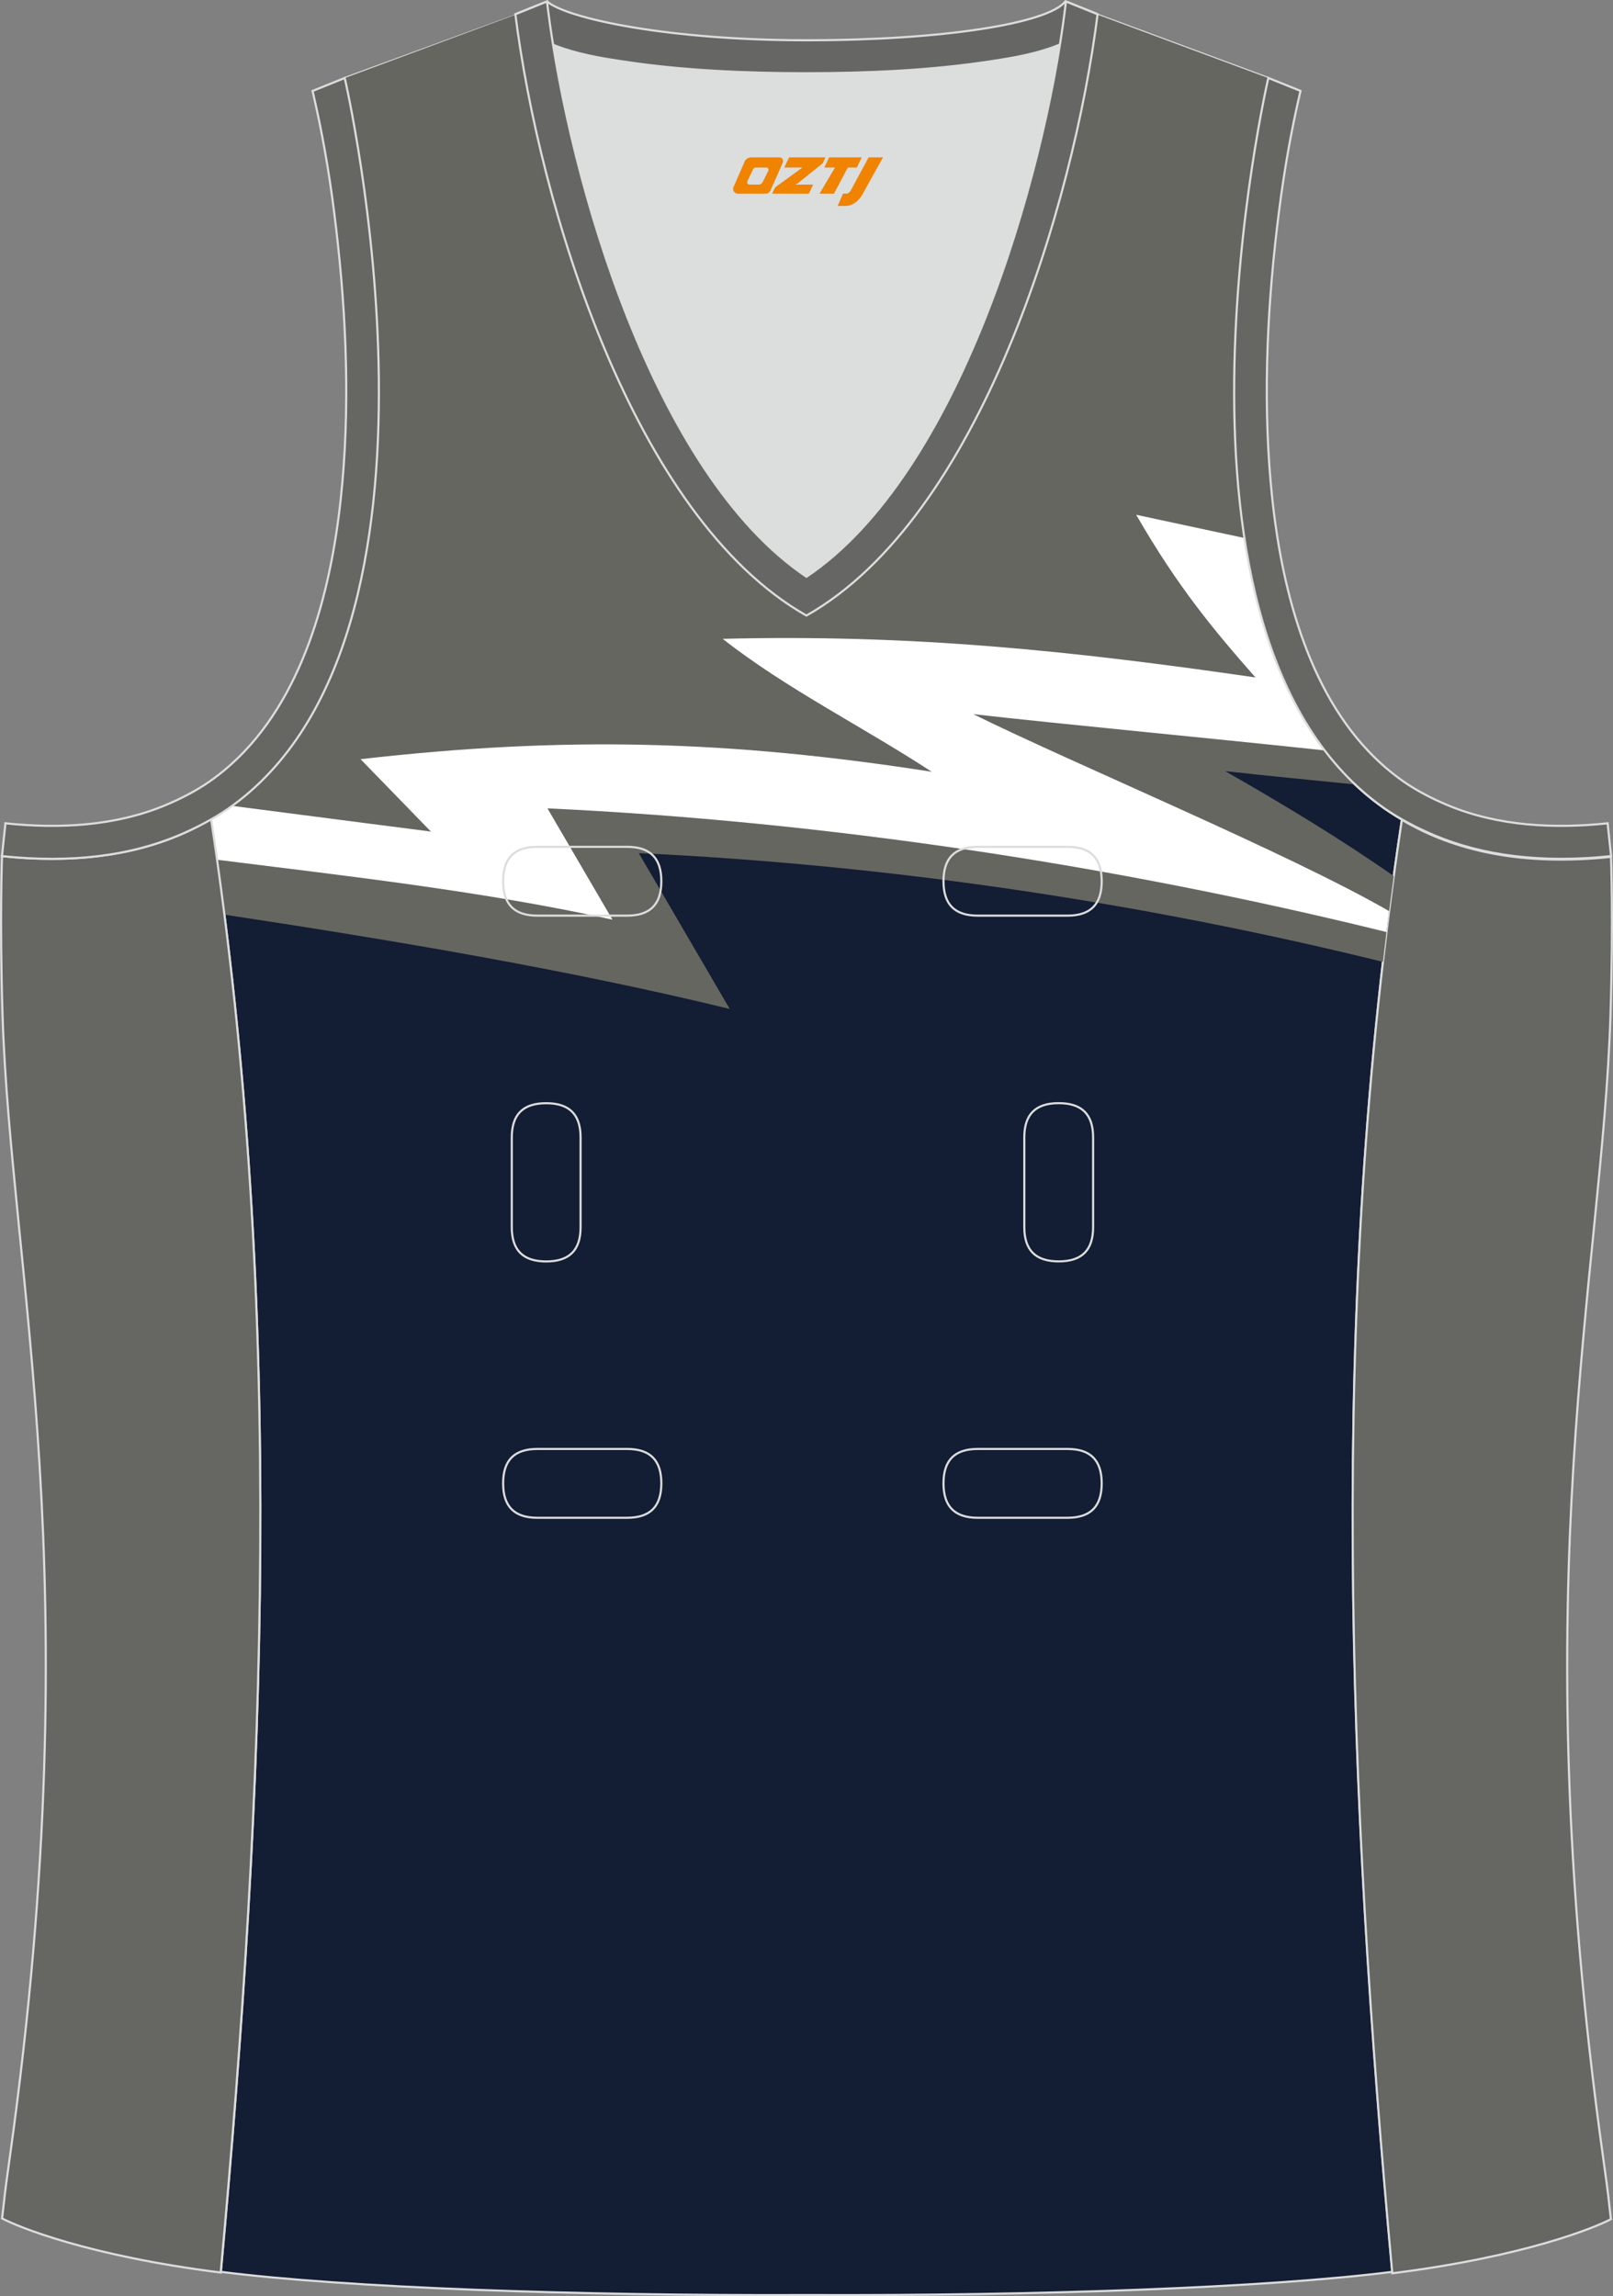
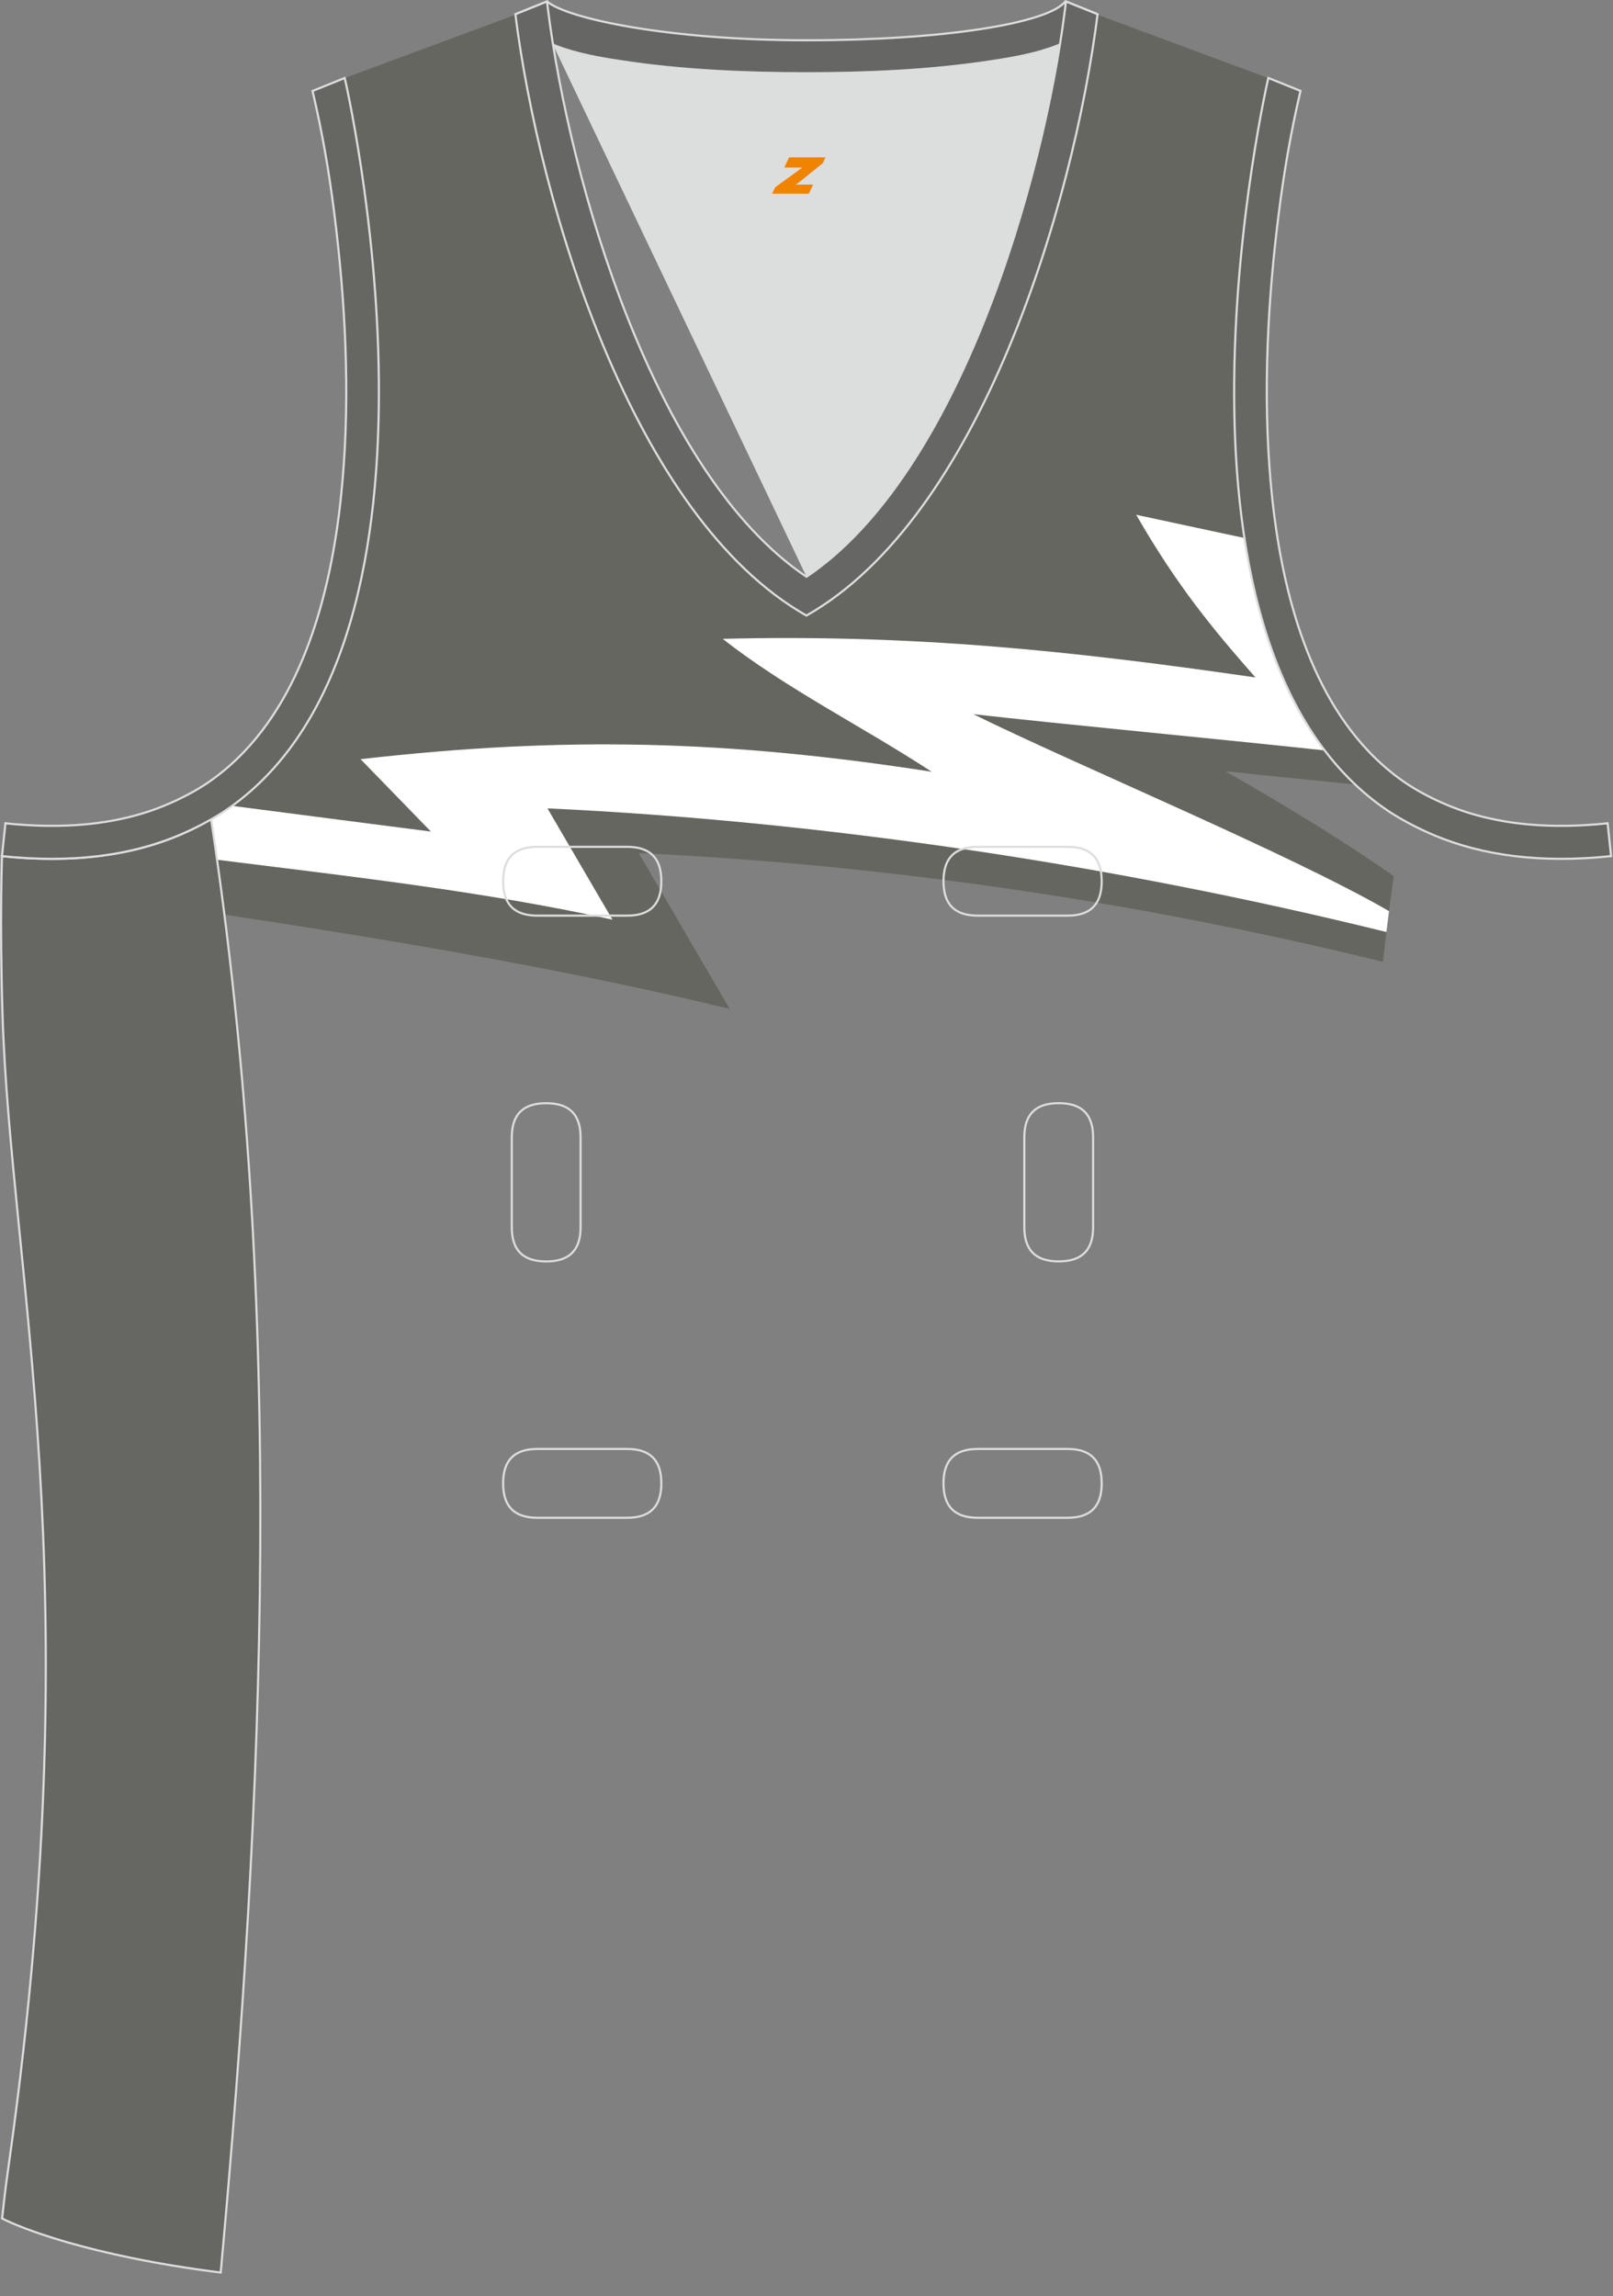
<svg xmlns="http://www.w3.org/2000/svg" version="1.1" id="图层_1" x="0px" y="0px" width="302.41px" height="430.42px" viewBox="0 0 302.41 430.42" enable-background="new 0 0 302.41 430.42" xml:space="preserve">
  <rect x="0" y="0" width="302.41" height="430.42" fill="#808080" stroke="none" />
  <g id="XMLID_20_">
-     <path id="XMLID_23_" fill="#131D33" stroke="#DCDDDD" stroke-width="0.4" stroke-miterlimit="22.926" d="M101.8,1.01   L64.64,14.63c0,0,25.43,109.52-25.04,139.02c13.91,91.93,10.01,182.4,1.81,272.21c23.36,2.98,66.59,4.52,109.81,4.35   c43.22,0.17,86.44-1.37,109.81-4.35c-8.2-89.81-12.11-180.28,1.8-272.21c-50.47-29.5-25.04-139.02-25.04-139.02L200.78,0.9   l-11.74,8.47l-40.26,2.38l-33.12-3.11L101.8,1.01z" />
-     <path fill="#DCDDDD" d="M151.21,108.12c26.92-18.11,42.35-67.47,47.52-99.78c-4.43,1.88-9.9,2.69-13.42,3.22   c-11.14,1.68-22.91,2.18-34.17,2.18s-23.03-0.5-34.17-2.18c-3.48-0.52-8.88-1.32-13.28-3.16   C108.88,40.71,124.31,90.02,151.21,108.12z" />
-     <path fill="#666662" stroke="#DCDDDD" stroke-width="0.4" stroke-miterlimit="22.926" d="M262.83,153.67   c9.87,5.89,22.68,8.69,39.2,6.95c0,0,0.46,11.69-0.09,29.57c-1.51,49.08-16.57,105.44-1.41,214.04c1.31,9.36,0.84,6.4,1.49,11.76   c-3,1.58-16.16,7.01-40.99,10.14C252.8,336.24,248.89,245.69,262.83,153.67z" />
+     <path fill="#DCDDDD" d="M151.21,108.12c26.92-18.11,42.35-67.47,47.52-99.78c-4.43,1.88-9.9,2.69-13.42,3.22   c-11.14,1.68-22.91,2.18-34.17,2.18s-23.03-0.5-34.17-2.18c-3.48-0.52-8.88-1.32-13.28-3.16   z" />
    <path fill="#666664" stroke="#DCDDDD" stroke-width="0.4" stroke-miterlimit="22.926" d="M205.5,2.55l-0.12,0.27   c-2.78,6.16-14.16,7.84-20.06,8.73c-11.14,1.68-22.91,2.18-34.17,2.18s-23.03-0.5-34.17-2.18c-5.9-0.89-17.28-2.57-20.06-8.73   l-0.1-0.23c1.13-0.45,1.64-0.66,5.74-2.31c3.85,3.24,22.89,7.27,48.59,7.27s45.26-3.15,48.59-7.27l0.15,0.01   C204.02,1.96,202.5,1.35,205.5,2.55z" />
    <path fill="#666661" d="M42.07,171.45c31.88,4.83,64.93,10.41,94.74,17.68l-17.05-29.21c46.41,2.16,93.81,9.13,139.51,20.38   c0.62-5.35,1.3-10.71,2.03-16.08c-9.57-6.7-20.13-13.12-31.6-19.67c7.77,0.88,16.02,1.65,24.35,2.5   C215.5,110.6,237.78,14.63,237.78,14.63l-37-13.73c-1.7,11.68-3.23,22.17-5.49,31.6c-2.02,8.45-4.73,16.04-7.04,22.87   c-16.17,47.79-37.39,57.99-36.05,58.95c-0.01,0-0.37-0.43-0.98-1.18c-0.61,0.75-0.97,1.18-0.98,1.18   c1.33-0.96-19.88-11.16-36.06-58.95c-2.31-6.83-5.02-14.42-7.04-22.87c-2.27-9.43-3.8-19.93-5.49-31.6l-37,13.73   c0,0,25.43,109.52-25.04,139.02C40.5,159.58,41.32,165.52,42.07,171.45z" />
    <path fill="#FFFFFF" d="M80.79,155.88c0,0-19.31-2.48-37.27-4.82c-1.26,0.91-2.56,1.78-3.93,2.58c0.38,2.51,0.74,5.01,1.1,7.52   c24.81,3.11,49.96,5.91,74.13,11.23l-12.18-20.86c51.62,2.4,106.41,10.62,157.29,23.18c0.16-1.31,0.32-2.62,0.49-3.92   c-18.72-10.82-58.91-27.51-77.94-36.92c16.48,1.87,43.07,4.36,65.86,6.79c-8.21-10.81-12.77-24.94-15.04-39.81l-20.28-4.35   c7.7,13.38,14.44,21.5,22.36,30.49c-34.85-5.06-64.5-8.12-99.88-7.24c11.76,9.28,26.44,16.57,39.18,24.92   c-38.08-5.93-68.81-6.73-107.08-2.36L80.79,155.88z" />
    <path fill="#666662" stroke="#DCDDDD" stroke-width="0.4" stroke-miterlimit="22.926" d="M39.58,153.53   c-9.87,5.89-22.68,8.69-39.2,6.95c0,0-0.46,11.69,0.09,29.57c1.51,49.08,16.57,105.44,1.41,214.04c-1.31,9.36-0.84,6.4-1.49,11.76   c3,1.58,16.16,7.02,40.99,10.14C49.6,336.1,53.52,245.55,39.58,153.53z" />
    <path fill="#666664" stroke="#DCDDDD" stroke-width="0.4" stroke-miterlimit="22.926" d="M96.62,2.67l5.93-2.39l0.2,1.61   c4.03,31.78,19.68,86.86,48.45,106.23c28.78-19.36,44.43-74.44,48.45-106.23l0.2-1.61l5.93,2.39   c-4.53,35.77-22.05,94.31-54.59,112.72C118.67,96.98,101.15,38.44,96.62,2.67z" />
    <path fill="none" stroke="#DCDDDD" stroke-width="0.4" stroke-miterlimit="22.926" d="M183.31,158.74   c-4.32,0-6.42,2.11-6.42,6.45s2.1,6.45,6.42,6.45h16.82c4.32,0,6.42-2.11,6.42-6.45c0-4.34-2.1-6.45-6.42-6.45H183.31   L183.31,158.74z M204.94,213.21c0-4.32-2.11-6.42-6.45-6.42c-4.34,0-6.45,2.1-6.45,6.42v16.82c0,4.32,2.11,6.42,6.45,6.42   c4.34,0,6.45-2.1,6.45-6.42V213.21L204.94,213.21z M95.95,230.04c0,4.32,2.11,6.42,6.45,6.42s6.45-2.1,6.45-6.42v-16.82   c0-4.32-2.11-6.42-6.45-6.42s-6.45,2.1-6.45,6.42V230.04L95.95,230.04z M100.75,271.61c-4.32,0-6.42,2.11-6.42,6.45   c0,4.34,2.1,6.45,6.42,6.45h16.82c4.32,0,6.42-2.11,6.42-6.45c0-4.34-2.1-6.45-6.42-6.45H100.75L100.75,271.61z M183.31,271.61   c-4.32,0-6.42,2.11-6.42,6.45c0,4.34,2.1,6.45,6.42,6.45h16.82c4.32,0,6.42-2.11,6.42-6.45c0-4.34-2.1-6.45-6.42-6.45H183.31   L183.31,271.61z M100.75,158.74c-4.32,0-6.42,2.11-6.42,6.45s2.1,6.45,6.42,6.45h16.82c4.32,0,6.42-2.11,6.42-6.45   c0-4.34-2.1-6.45-6.42-6.45H100.75z" />
    <path fill="#666663" stroke="#DCDDDD" stroke-width="0.4" stroke-miterlimit="22.926" d="M62.63,39.63   c2.12,16.63,3.04,33.98,1.57,50.69c-1.52,17.33-6.03,37.57-18.4,50.56c-2,2.1-4.2,4.01-6.59,5.67c-2.48,1.72-5.41,3.22-8.19,4.38   c-9.42,3.94-19.95,4.46-30,3.4l-0.65,6.15c13.27,1.4,24.15-0.14,33.03-3.85c3.09-1.29,6.59-3.1,9.34-5.01   c46.24-32.14,21.89-137,21.89-137l-6.03,2.43C60.39,24.7,61.64,31.86,62.63,39.63z" />
    <path fill="#666663" stroke="#DCDDDD" stroke-width="0.4" stroke-miterlimit="22.926" d="M239.79,39.63   c-2.13,16.63-3.04,33.98-1.57,50.69c1.52,17.33,6.03,37.57,18.4,50.56c2,2.1,4.2,4.01,6.59,5.67c2.48,1.72,5.41,3.22,8.19,4.38   c9.42,3.94,19.95,4.46,30,3.4l0.65,6.15c-13.27,1.4-24.15-0.14-33.03-3.85c-3.09-1.29-6.59-3.1-9.34-5.01   c-46.24-32.14-21.89-137.01-21.89-137.01l6.03,2.43C242.03,24.7,240.79,31.86,239.79,39.63z" />
  </g>
  <g>
-     <path fill="#F08300" d="M162.85,29.5l-3.4,6.3c-0.2,0.3-0.5,0.5-0.8,0.5h-0.6l-1,2.3h1.2c2,0.1,3.2-1.5,3.9-3L165.55,29.5h-2.5L162.85,29.5z" />
-     <polygon fill="#F08300" points="155.65,29.5 ,161.55,29.5 ,160.65,31.4 ,158.95,31.4 ,156.35,36.3 ,153.65,36.3 ,156.55,31.4 ,154.55,31.4 ,155.45,29.5" />
    <polygon fill="#F08300" points="149.65,34.6 ,149.15,34.6 ,149.65,34.3 ,154.25,30.6 ,154.75,29.5 ,147.95,29.5 ,147.65,30.1 ,147.05,31.4 ,149.85,31.4 ,150.45,31.4 ,145.35,35.1    ,144.75,36.3 ,151.35,36.3 ,151.65,36.3 ,152.45,34.6" />
-     <path fill="#F08300" d="M146.15,29.5H140.85C140.35,29.5,139.85,29.8,139.65,30.2L137.55,35C137.25,35.6,137.65,36.3,138.35,36.3h5.2c0.4,0,0.7-0.2,0.9-0.6L146.75,30.5C146.95,30,146.65,29.5,146.15,29.5z M144.05,32L142.95,34.2C142.75,34.5,142.45,34.6,142.35,34.6l-1.8,0C140.35,34.6,139.95,34.5,140.15,33.9l1-2.1c0.1-0.3,0.4-0.4,0.7-0.4h1.9   C143.95,31.4,144.15,31.7,144.05,32z" />
  </g>
</svg>